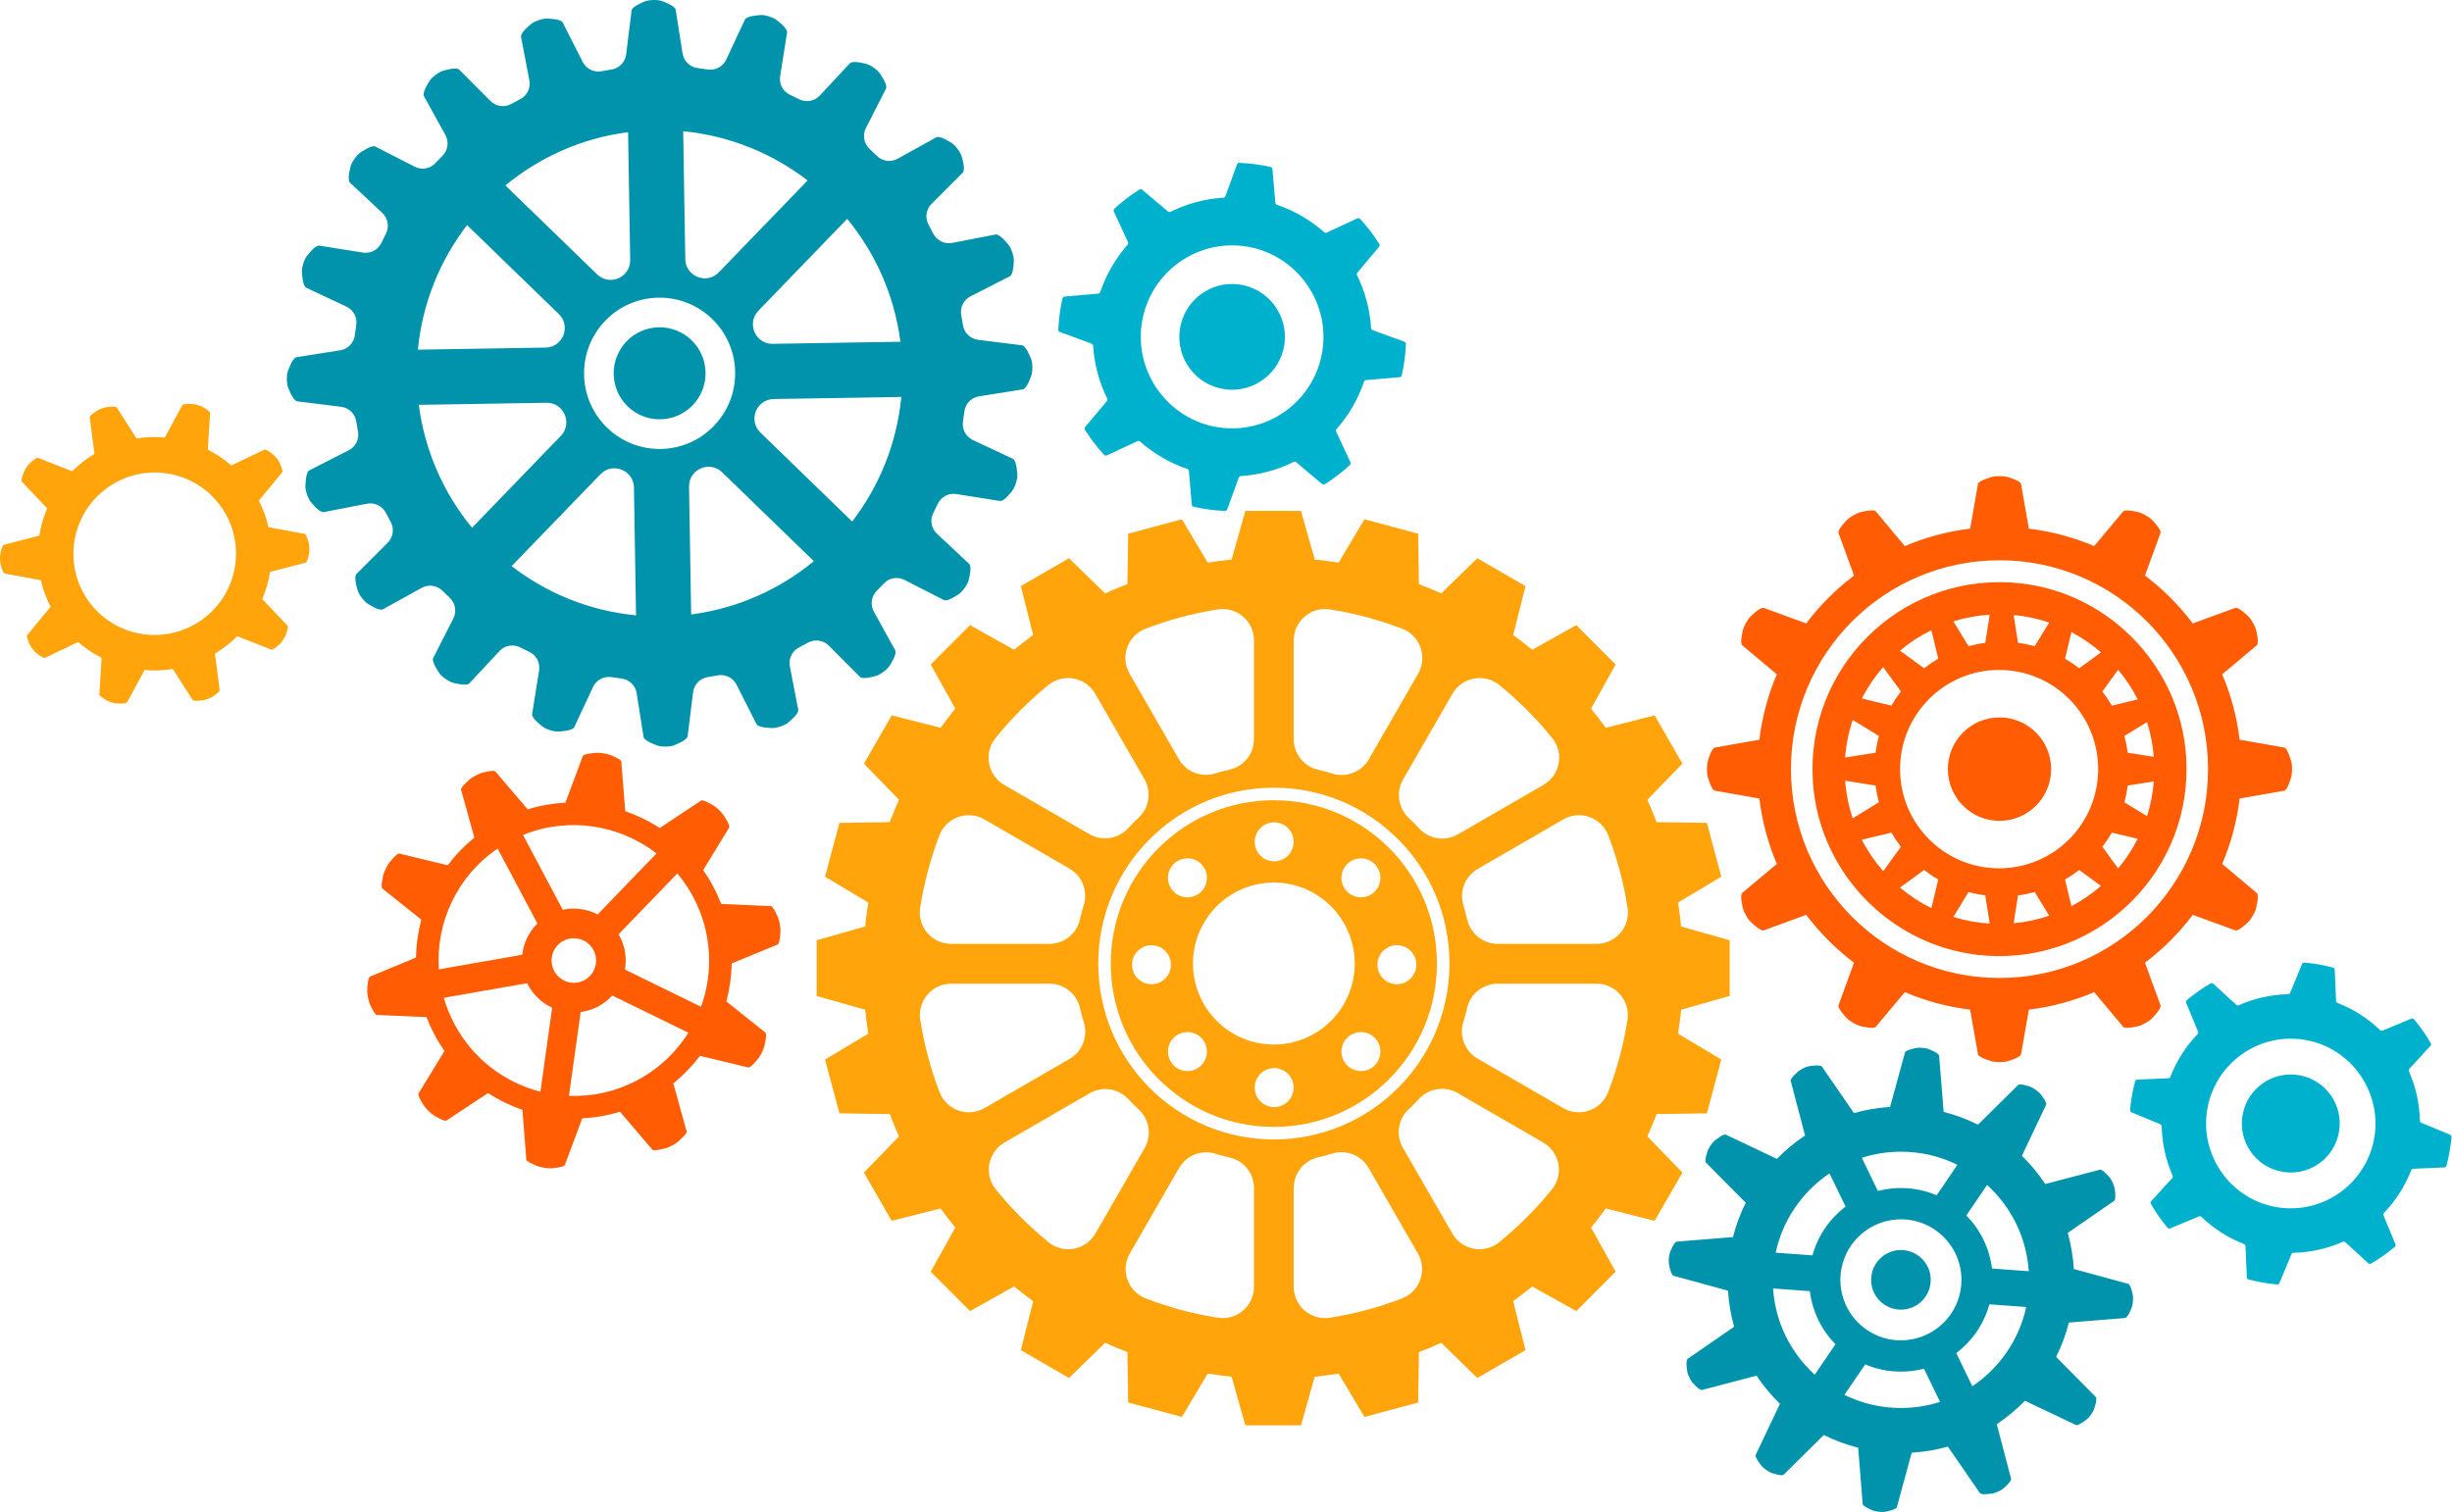
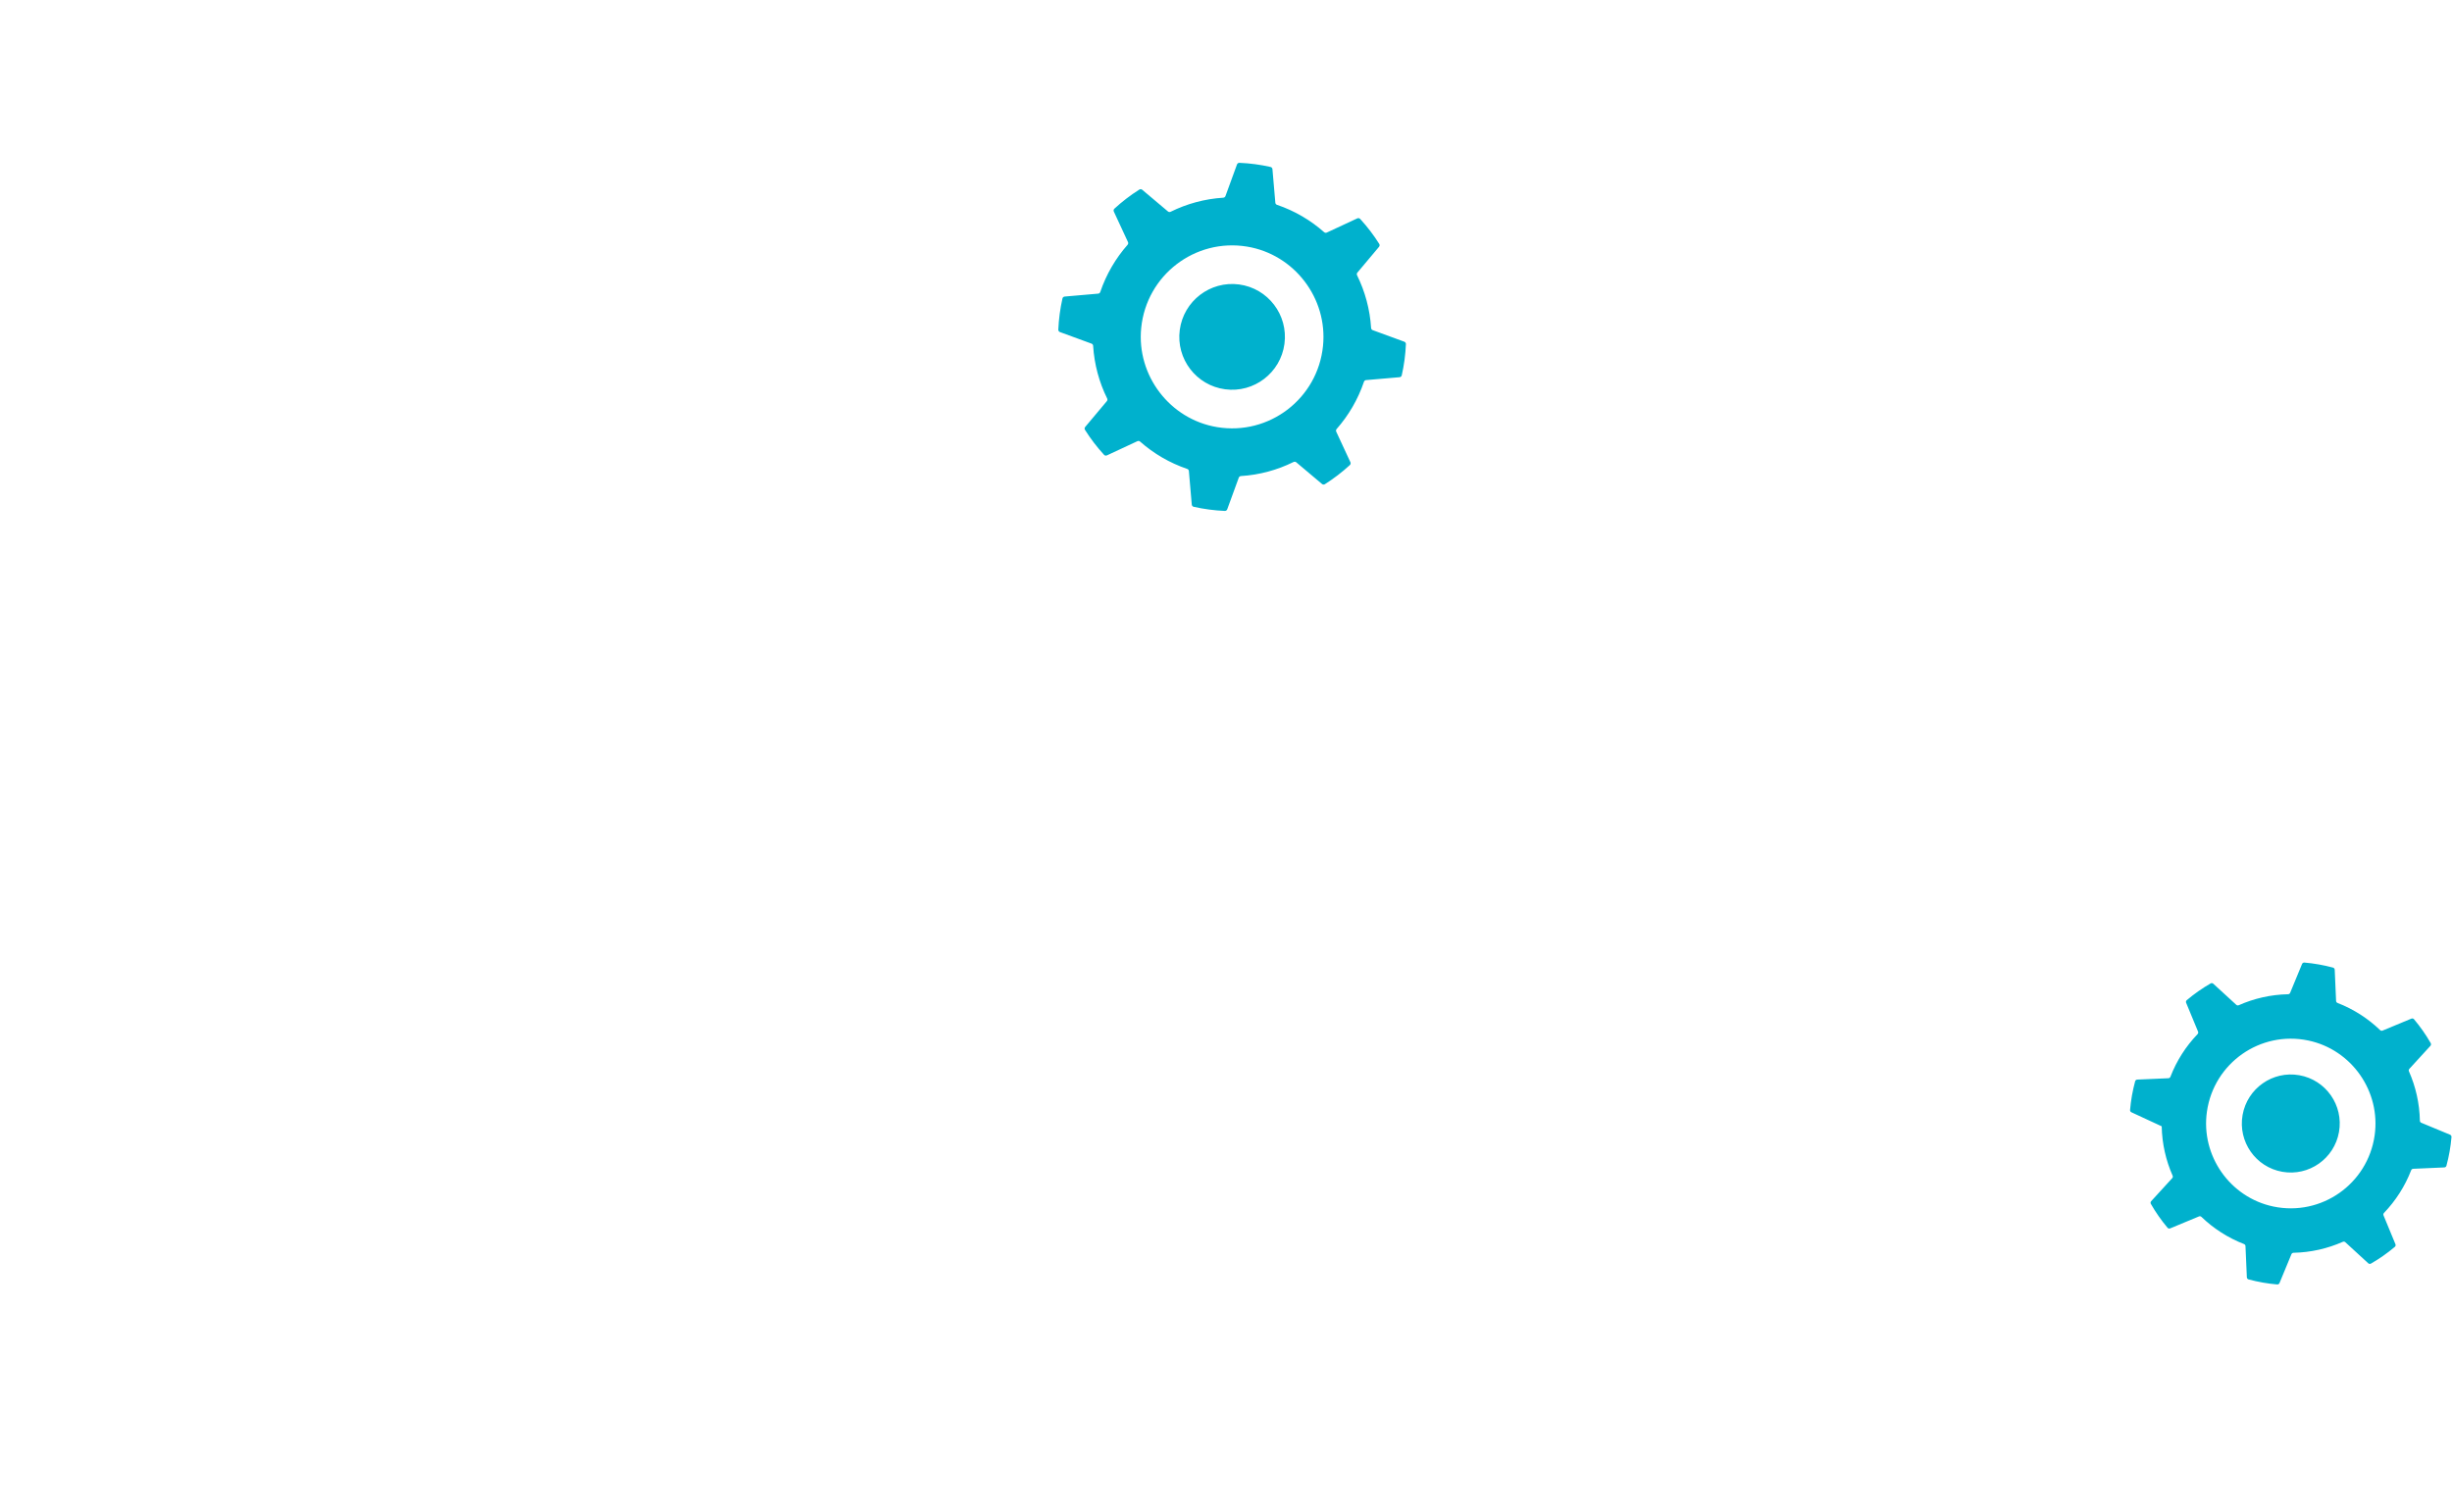
<svg xmlns="http://www.w3.org/2000/svg" height="308.4" preserveAspectRatio="xMidYMid meet" version="1.0" viewBox="-0.0 0.0 500.1 308.4" width="500.1" zoomAndPan="magnify">
  <defs>
    <clipPath id="a">
-       <path d="M 58 0 L 436 0 L 436 308.449 L 58 308.449 Z M 58 0" />
-     </clipPath>
+       </clipPath>
  </defs>
  <g>
    <g id="change1_1">
-       <path d="M 230.883 196.809 C 230.883 194.617 232.664 192.832 234.855 192.832 C 237.043 192.832 238.824 194.617 238.824 196.809 C 238.824 199.004 237.043 200.789 234.855 200.789 C 232.664 200.789 230.883 199.004 230.883 196.809 Z M 239.375 211.723 C 240.922 210.168 243.441 210.168 244.992 211.723 C 245.742 212.473 246.156 213.473 246.156 214.535 C 246.156 215.598 245.742 216.598 244.992 217.348 C 244.219 218.125 243.199 218.512 242.184 218.512 C 241.164 218.512 240.148 218.125 239.375 217.348 C 237.828 215.797 237.828 213.273 239.375 211.723 Z M 243.316 196.574 C 243.316 187.449 250.703 180.051 259.812 180.051 C 268.922 180.051 276.305 187.449 276.305 196.574 C 276.305 205.699 268.922 213.098 259.812 213.098 C 250.703 213.098 243.316 205.699 243.316 196.574 Z M 255.906 221.879 C 255.906 219.684 257.688 217.898 259.879 217.898 C 262.066 217.898 263.848 219.684 263.848 221.879 C 263.848 224.07 262.066 225.855 259.879 225.855 C 257.688 225.855 255.906 224.07 255.906 221.879 Z M 274.762 211.723 C 276.312 210.168 278.832 210.168 280.379 211.723 C 281.129 212.473 281.543 213.473 281.543 214.535 C 281.543 215.598 281.129 216.598 280.379 217.348 C 279.605 218.125 278.59 218.512 277.57 218.512 C 276.555 218.512 275.535 218.125 274.762 217.348 C 273.215 215.797 273.215 213.273 274.762 211.723 Z M 280.93 196.809 C 280.93 194.617 282.711 192.832 284.902 192.832 C 287.09 192.832 288.871 194.617 288.871 196.809 C 288.871 199.004 287.09 200.789 284.902 200.789 C 282.711 200.789 280.93 199.004 280.93 196.809 Z M 281.543 179.086 C 281.543 180.148 281.129 181.148 280.379 181.898 C 279.605 182.676 278.59 183.062 277.57 183.062 C 276.555 183.062 275.535 182.676 274.762 181.898 C 273.215 180.348 273.215 177.824 274.762 176.273 C 276.312 174.719 278.832 174.719 280.379 176.273 C 281.129 177.023 281.543 178.023 281.543 179.086 Z M 263.848 171.742 C 263.848 173.938 262.066 175.723 259.879 175.723 C 257.688 175.723 255.906 173.938 255.906 171.742 C 255.906 169.551 257.688 167.766 259.879 167.766 C 262.066 167.766 263.848 169.551 263.848 171.742 Z M 246.156 179.086 C 246.156 180.148 245.742 181.148 244.992 181.898 C 244.219 182.676 243.199 183.062 242.184 183.062 C 241.164 183.062 240.148 182.676 239.375 181.898 C 237.828 180.348 237.828 177.824 239.375 176.273 C 240.926 174.723 243.441 174.723 244.992 176.273 C 245.742 177.023 246.156 178.023 246.156 179.086 Z M 226.547 196.574 C 226.547 214.977 241.441 229.898 259.812 229.898 C 278.184 229.898 293.074 214.977 293.074 196.574 C 293.074 178.172 278.184 163.254 259.812 163.254 C 241.441 163.254 226.547 178.172 226.547 196.574 Z M 187.676 185.172 C 188.473 180.07 189.797 175.145 191.586 170.449 C 192.996 166.758 197.355 165.188 200.773 167.164 L 218.125 177.199 C 220.703 178.691 221.922 181.766 221.043 184.617 C 220.742 185.598 220.477 186.594 220.25 187.602 C 219.594 190.512 216.996 192.562 214.02 192.562 L 193.996 192.562 C 190.074 192.562 187.066 189.055 187.676 185.172 Z M 194.012 200.68 L 214.039 200.68 C 217.012 200.68 219.605 202.727 220.27 205.625 C 220.496 206.633 220.762 207.621 221.062 208.598 C 221.945 211.453 220.73 214.535 218.148 216.031 L 200.801 226.062 C 197.387 228.039 193.031 226.473 191.617 222.781 C 189.82 218.094 188.492 213.176 187.691 208.078 C 187.078 204.195 190.086 200.68 194.012 200.68 Z M 204.879 233.078 L 222.238 223.039 C 224.812 221.551 228.078 222.023 230.102 224.203 C 230.797 224.949 231.516 225.668 232.266 226.359 C 234.449 228.387 234.934 231.668 233.441 234.254 L 223.422 251.645 C 221.461 255.047 216.922 255.91 213.871 253.434 C 209.918 250.223 206.305 246.609 203.094 242.648 C 200.621 239.598 201.48 235.043 204.879 233.078 Z M 230.434 255.711 L 240.473 238.293 C 241.961 235.711 245.027 234.492 247.871 235.363 C 248.836 235.66 249.812 235.918 250.801 236.145 C 253.707 236.801 255.762 239.402 255.762 242.387 L 255.762 262.496 C 255.762 266.43 252.254 269.441 248.379 268.832 C 243.297 268.031 238.391 266.707 233.715 264.91 C 230.027 263.496 228.461 259.137 230.434 255.711 Z M 259.812 232.457 C 240.031 232.457 223.996 216.391 223.996 196.574 C 223.996 176.758 240.031 160.695 259.812 160.695 C 279.594 160.695 295.629 176.758 295.629 196.574 C 295.629 216.391 279.594 232.457 259.812 232.457 Z M 263.863 242.359 C 263.863 239.383 265.906 236.781 268.801 236.121 C 269.785 235.895 270.758 235.633 271.715 235.34 C 274.562 234.457 277.641 235.672 279.133 238.262 L 289.188 255.711 C 291.16 259.137 289.594 263.496 285.91 264.91 C 281.234 266.707 276.328 268.031 271.246 268.832 C 267.367 269.441 263.863 266.43 263.863 262.496 Z M 286.137 234.176 C 284.648 231.598 285.125 228.32 287.305 226.293 C 288.039 225.609 288.746 224.898 289.43 224.164 C 291.453 221.98 294.723 221.5 297.301 222.992 L 314.742 233.078 C 318.145 235.043 319.004 239.598 316.527 242.648 C 313.32 246.609 309.707 250.223 305.75 253.434 C 302.703 255.91 298.164 255.047 296.203 251.645 Z M 318.82 226.062 L 301.367 215.969 C 298.785 214.477 297.57 211.395 298.449 208.539 C 298.742 207.586 299.004 206.613 299.227 205.633 C 299.891 202.727 302.484 200.68 305.457 200.68 L 325.609 200.68 C 329.539 200.68 332.547 204.195 331.934 208.078 C 331.129 213.176 329.801 218.094 328.004 222.781 C 326.59 226.473 322.238 228.039 318.82 226.062 Z M 325.625 192.562 L 305.477 192.562 C 302.5 192.562 299.902 190.508 299.246 187.598 C 299.023 186.609 298.762 185.637 298.469 184.676 C 297.598 181.824 298.816 178.75 301.391 177.262 L 318.852 167.164 C 322.27 165.188 326.625 166.758 328.035 170.449 C 329.828 175.145 331.152 180.07 331.949 185.172 C 332.555 189.055 329.551 192.562 325.625 192.562 Z M 314.797 160.133 L 297.359 170.219 C 294.777 171.711 291.504 171.23 289.48 169.039 C 288.789 168.293 288.074 167.574 287.332 166.883 C 285.16 164.855 284.684 161.582 286.172 159.004 L 296.238 141.535 C 298.199 138.133 302.742 137.27 305.789 139.746 C 309.754 142.969 313.371 146.598 316.586 150.57 C 319.055 153.621 318.191 158.172 314.797 160.133 Z M 289.234 137.453 L 279.176 154.902 C 277.684 157.492 274.605 158.711 271.754 157.824 C 270.785 157.523 269.801 157.258 268.801 157.027 C 265.902 156.367 263.863 153.766 263.863 150.789 L 263.863 130.652 C 263.863 126.723 267.367 123.711 271.246 124.32 C 276.367 125.129 281.312 126.469 286.023 128.281 C 289.68 129.691 291.191 134.059 289.234 137.453 Z M 255.762 150.762 C 255.762 153.742 253.711 156.352 250.805 157.004 C 249.801 157.23 248.809 157.496 247.832 157.797 C 244.988 158.672 241.914 157.453 240.43 154.871 L 230.391 137.453 C 228.434 134.059 229.945 129.691 233.602 128.281 C 238.309 126.469 243.254 125.129 248.375 124.32 C 252.254 123.711 255.762 126.723 255.762 130.652 Z M 233.406 158.93 C 234.895 161.512 234.418 164.789 232.234 166.816 C 231.48 167.516 230.754 168.242 230.055 169 C 228.031 171.184 224.762 171.66 222.184 170.172 L 204.828 160.133 C 201.43 158.172 200.57 153.621 203.039 150.57 C 206.25 146.598 209.871 142.969 213.832 139.746 C 216.879 137.27 221.422 138.133 223.383 141.535 Z M 176.457 205.996 C 176.621 207.637 176.836 209.266 177.094 210.879 L 168.27 216.156 L 171.203 227.129 L 181.469 227.281 C 182.055 228.824 182.684 230.344 183.355 231.84 L 176.203 239.219 L 181.871 249.059 L 191.848 246.535 C 192.805 247.867 193.805 249.168 194.84 250.438 L 189.824 259.438 L 197.844 267.473 L 206.828 262.449 C 208.098 263.484 209.395 264.484 210.723 265.445 L 208.207 275.438 L 218.027 281.117 L 225.395 273.949 C 226.891 274.625 228.406 275.254 229.945 275.84 L 230.098 286.125 L 241.051 289.066 L 246.32 280.223 C 247.93 280.48 249.555 280.695 251.191 280.863 L 254 290.773 L 265.34 290.773 L 268.148 280.863 C 269.785 280.695 271.41 280.48 273.023 280.223 L 278.289 289.066 L 289.246 286.125 L 289.395 275.84 C 290.934 275.254 292.453 274.625 293.945 273.949 L 301.312 281.117 L 311.137 275.438 L 308.617 265.445 C 309.945 264.484 311.242 263.484 312.512 262.449 L 321.496 267.473 L 329.516 259.438 L 324.504 250.438 C 325.535 249.168 326.535 247.867 327.496 246.535 L 337.469 249.059 L 343.141 239.219 L 335.984 231.84 C 336.656 230.344 337.285 228.824 337.871 227.281 L 348.137 227.129 L 351.07 216.156 L 342.246 210.879 C 342.504 209.266 342.719 207.637 342.883 205.996 L 352.777 203.184 L 352.777 191.824 L 342.883 189.012 C 342.719 187.371 342.504 185.742 342.246 184.129 L 351.07 178.852 L 348.137 167.879 L 337.871 167.727 C 337.285 166.184 336.656 164.664 335.984 163.168 L 343.141 155.789 L 337.469 145.949 L 327.496 148.473 C 326.535 147.141 325.535 145.84 324.504 144.57 L 329.516 135.57 L 321.496 127.535 L 312.512 132.559 C 311.242 131.523 309.945 130.523 308.617 129.562 L 311.137 119.57 L 301.312 113.891 L 293.945 121.059 C 292.453 120.383 290.934 119.754 289.395 119.168 L 289.246 108.883 L 278.289 105.941 L 273.023 114.785 C 271.41 114.523 269.785 114.312 268.148 114.145 L 265.34 104.234 L 254 104.234 L 251.191 114.145 C 249.555 114.312 247.93 114.523 246.32 114.785 L 241.051 105.941 L 230.098 108.883 L 229.945 119.168 C 228.406 119.754 226.891 120.383 225.395 121.059 L 218.027 113.891 L 208.207 119.57 L 210.723 129.562 C 209.395 130.523 208.098 131.523 206.828 132.559 L 197.844 127.535 L 189.824 135.57 L 194.84 144.57 C 193.805 145.84 192.805 147.141 191.848 148.473 L 181.871 145.949 L 176.203 155.789 L 183.355 163.168 C 182.684 164.664 182.055 166.184 181.469 167.727 L 171.203 167.879 L 168.27 178.852 L 177.094 184.129 C 176.836 185.742 176.621 187.371 176.457 189.012 L 166.562 191.824 L 166.562 203.184 Z M 18.484 123.191 C 12.852 115.988 14.133 105.57 21.348 99.926 C 28.566 94.277 38.984 95.539 44.621 102.746 C 50.258 109.949 48.977 120.367 41.758 126.012 C 34.543 131.656 24.121 130.395 18.484 123.191 Z M 44.812 140.801 L 43.832 133.355 C 44.648 132.863 45.445 132.316 46.219 131.715 C 46.988 131.109 47.711 130.469 48.387 129.793 L 55.379 132.535 C 55.715 132.668 57.004 131.457 57.152 131.309 C 57.48 130.973 57.996 130.195 58.188 129.77 C 58.273 129.582 58.91 127.934 58.66 127.668 L 53.488 122.23 C 54.246 120.441 54.777 118.574 55.082 116.672 L 62.355 114.781 C 62.711 114.691 63.043 112.957 63.074 112.75 C 63.133 112.285 63.109 111.355 63.008 110.895 C 62.965 110.691 62.512 108.988 62.152 108.922 L 54.77 107.566 C 54.34 105.703 53.684 103.883 52.793 102.137 L 57.57 96.336 C 57.801 96.055 57.051 94.457 56.957 94.273 C 56.738 93.855 56.16 93.129 55.812 92.812 C 55.66 92.672 54.289 91.562 53.961 91.719 L 47.18 94.961 C 45.699 93.676 44.09 92.598 42.387 91.734 L 42.848 84.242 C 42.867 83.879 41.324 83.027 41.137 82.938 C 40.715 82.734 39.82 82.473 39.352 82.43 C 39.145 82.41 37.383 82.312 37.207 82.633 L 33.621 89.242 C 31.703 89.078 29.762 89.145 27.844 89.449 L 23.809 83.121 C 23.613 82.816 21.859 83.039 21.656 83.074 C 21.191 83.152 20.32 83.48 19.91 83.711 C 19.73 83.812 18.246 84.773 18.297 85.137 L 19.277 92.578 C 18.457 93.074 17.66 93.621 16.891 94.223 C 16.117 94.828 15.395 95.469 14.719 96.145 L 7.73 93.402 C 7.391 93.27 6.102 94.477 5.957 94.629 C 5.633 94.969 5.105 95.738 4.918 96.168 C 4.836 96.359 4.199 98.004 4.449 98.27 L 9.617 103.707 C 8.859 105.496 8.328 107.363 8.027 109.266 L 0.75 111.156 C 0.398 111.246 0.066 112.98 0.035 113.188 C -0.035 113.652 0.004 114.582 0.102 115.043 C 0.141 115.246 0.594 116.949 0.953 117.016 L 8.336 118.371 C 8.766 120.23 9.426 122.055 10.316 123.801 L 5.535 129.602 C 5.305 129.883 6.055 131.48 6.152 131.664 C 6.375 132.074 6.941 132.812 7.293 133.125 C 7.449 133.262 8.82 134.375 9.148 134.219 L 15.926 130.977 C 17.406 132.262 19.02 133.34 20.723 134.203 L 20.262 141.695 C 20.238 142.059 21.785 142.906 21.973 143 C 22.391 143.207 23.289 143.457 23.754 143.508 C 23.961 143.531 25.727 143.621 25.898 143.305 L 29.488 136.695 C 31.406 136.859 33.348 136.793 35.266 136.488 L 39.297 142.816 C 39.492 143.121 41.246 142.902 41.453 142.863 C 41.91 142.777 42.789 142.465 43.195 142.227 C 43.375 142.121 44.859 141.16 44.812 140.801" fill="#ffa40a" />
-     </g>
+       </g>
    <g id="change2_1">
-       <path d="M 463.66 246.141 C 473.441 248.188 482.898 241.555 484.32 231.645 C 485.609 222.672 479.637 214.125 470.777 212.27 C 460.996 210.223 451.539 216.859 450.117 226.77 C 448.828 235.742 454.805 244.285 463.66 246.141 Z M 448.309 210.465 L 445.875 204.578 C 445.797 204.391 445.848 204.172 446.004 204.039 C 447.52 202.762 449.148 201.617 450.867 200.629 C 451.043 200.527 451.266 200.555 451.414 200.691 L 456.105 204.992 C 456.238 205.117 456.438 205.148 456.605 205.074 C 459.723 203.691 463.133 202.906 466.664 202.832 C 466.852 202.828 467.016 202.719 467.086 202.547 L 469.52 196.66 C 469.598 196.473 469.789 196.355 469.992 196.371 C 470.969 196.453 471.953 196.582 472.938 196.758 C 473.922 196.93 474.891 197.145 475.84 197.402 C 476.035 197.453 476.172 197.633 476.18 197.836 L 476.457 204.199 C 476.465 204.383 476.582 204.543 476.754 204.609 C 480.051 205.887 482.984 207.789 485.445 210.156 C 485.578 210.285 485.773 210.32 485.941 210.25 L 491.82 207.809 C 492.008 207.73 492.227 207.785 492.355 207.941 C 493.633 209.457 494.773 211.086 495.762 212.809 C 495.859 212.984 495.836 213.211 495.699 213.359 L 491.398 218.059 C 491.273 218.195 491.242 218.391 491.32 218.559 C 492.695 221.684 493.48 225.098 493.551 228.637 C 493.555 228.82 493.664 228.984 493.836 229.055 L 499.711 231.492 C 499.898 231.57 500.016 231.762 499.996 231.965 C 499.914 232.941 499.785 233.926 499.613 234.914 C 499.438 235.902 499.223 236.871 498.965 237.82 C 498.914 238.016 498.738 238.156 498.535 238.164 L 492.18 238.445 C 491.996 238.453 491.836 238.57 491.77 238.742 C 490.492 242.043 488.59 244.984 486.227 247.449 C 486.102 247.582 486.062 247.777 486.133 247.949 L 488.566 253.832 C 488.645 254.02 488.594 254.238 488.438 254.371 C 486.922 255.652 485.293 256.793 483.574 257.781 C 483.395 257.887 483.176 257.859 483.023 257.723 L 478.336 253.418 C 478.199 253.293 478.004 253.266 477.836 253.34 C 474.715 254.719 471.305 255.508 467.773 255.578 C 467.59 255.582 467.426 255.695 467.352 255.863 L 464.918 261.75 C 464.84 261.938 464.648 262.059 464.445 262.039 C 463.469 261.957 462.488 261.828 461.504 261.656 C 460.516 261.48 459.551 261.266 458.602 261.012 C 458.406 260.957 458.266 260.781 458.258 260.578 L 457.98 254.215 C 457.973 254.027 457.855 253.867 457.684 253.801 C 454.391 252.523 451.453 250.621 448.996 248.258 C 448.863 248.129 448.668 248.09 448.496 248.16 L 442.621 250.602 C 442.434 250.68 442.215 250.629 442.082 250.473 C 440.805 248.957 439.664 247.324 438.68 245.602 C 438.578 245.426 438.605 245.203 438.742 245.055 L 443.039 240.355 C 443.164 240.219 443.195 240.023 443.121 239.852 C 441.742 236.73 440.961 233.312 440.891 229.777 C 440.887 229.594 440.773 229.426 440.605 229.355 L 434.73 226.922 C 434.539 226.844 434.426 226.652 434.441 226.449 C 434.523 225.469 434.652 224.484 434.824 223.496 C 435 222.512 435.219 221.543 435.473 220.594 C 435.527 220.395 435.703 220.258 435.906 220.246 L 442.258 219.969 C 442.441 219.961 442.605 219.844 442.672 219.668 C 443.945 216.367 445.848 213.43 448.211 210.965 C 448.34 210.832 448.379 210.637 448.309 210.465 Z M 457.387 227.473 C 456.43 232.914 460.055 238.098 465.484 239.055 C 470.914 240.012 476.094 236.379 477.051 230.938 C 478.012 225.5 474.387 220.312 468.953 219.355 C 463.523 218.398 458.348 222.035 457.387 227.473 Z M 248.234 87.137 C 258.867 88.898 268.758 81.316 269.836 70.574 C 270.816 60.848 263.988 51.91 254.359 50.312 C 243.727 48.555 233.84 56.137 232.758 66.879 C 231.777 76.605 238.605 85.543 248.234 87.137 Z M 230.062 49.391 L 227.172 43.16 C 227.078 42.961 227.125 42.723 227.285 42.574 C 228.863 41.125 230.562 39.82 232.371 38.676 C 232.559 38.559 232.801 38.574 232.969 38.719 L 238.215 43.141 C 238.367 43.27 238.578 43.293 238.758 43.203 C 242.059 41.574 245.695 40.57 249.496 40.332 C 249.695 40.32 249.871 40.191 249.938 40.004 L 252.293 33.551 C 252.367 33.344 252.57 33.207 252.789 33.219 C 253.848 33.262 254.91 33.355 255.98 33.496 C 257.051 33.641 258.102 33.828 259.133 34.062 C 259.348 34.109 259.508 34.293 259.523 34.512 L 260.113 41.355 C 260.129 41.555 260.262 41.723 260.449 41.785 C 264.059 43.012 267.309 44.93 270.066 47.367 C 270.219 47.496 270.43 47.531 270.609 47.445 L 276.828 44.551 C 277.027 44.457 277.266 44.504 277.414 44.664 C 278.859 46.242 280.164 47.945 281.305 49.758 C 281.422 49.941 281.402 50.184 281.262 50.352 L 276.848 55.609 C 276.719 55.762 276.691 55.977 276.781 56.156 C 278.406 59.461 279.406 63.102 279.645 66.91 C 279.656 67.109 279.781 67.285 279.969 67.352 L 286.414 69.711 C 286.617 69.785 286.754 69.984 286.746 70.203 C 286.699 71.262 286.605 72.328 286.465 73.402 C 286.32 74.473 286.133 75.527 285.898 76.562 C 285.852 76.773 285.668 76.934 285.449 76.953 L 278.613 77.543 C 278.418 77.562 278.25 77.695 278.188 77.883 C 276.961 81.496 275.047 84.754 272.613 87.52 C 272.48 87.668 272.449 87.879 272.531 88.062 L 275.422 94.289 C 275.516 94.492 275.469 94.73 275.309 94.879 C 273.73 96.328 272.027 97.633 270.223 98.777 C 270.035 98.895 269.793 98.875 269.629 98.734 L 264.379 94.312 C 264.227 94.184 264.016 94.16 263.836 94.246 C 260.535 95.879 256.898 96.883 253.094 97.121 C 252.895 97.133 252.723 97.262 252.656 97.445 L 250.301 103.902 C 250.227 104.109 250.023 104.242 249.805 104.234 C 248.746 104.188 247.684 104.098 246.613 103.953 C 245.543 103.812 244.492 103.625 243.461 103.391 C 243.246 103.344 243.09 103.16 243.07 102.941 L 242.48 96.094 C 242.465 95.895 242.332 95.727 242.141 95.664 C 238.535 94.441 235.285 92.52 232.527 90.086 C 232.379 89.953 232.164 89.922 231.984 90.004 L 225.762 92.902 C 225.562 92.996 225.328 92.949 225.18 92.789 C 223.73 91.211 222.43 89.508 221.289 87.695 C 221.172 87.512 221.188 87.27 221.332 87.102 L 225.746 81.84 C 225.875 81.688 225.898 81.477 225.812 81.297 C 224.184 77.992 223.188 74.352 222.949 70.539 C 222.938 70.34 222.809 70.168 222.621 70.102 L 216.18 67.742 C 215.977 67.668 215.84 67.469 215.848 67.246 C 215.895 66.188 215.988 65.121 216.129 64.051 C 216.273 62.98 216.461 61.926 216.695 60.891 C 216.742 60.676 216.926 60.52 217.145 60.5 L 223.977 59.906 C 224.176 59.891 224.344 59.758 224.406 59.566 C 225.633 55.953 227.547 52.695 229.98 49.934 C 230.113 49.785 230.145 49.57 230.062 49.391 Z M 252.719 58.031 C 258.613 58.816 262.758 64.238 261.973 70.145 C 261.188 76.051 255.77 80.203 249.875 79.418 C 243.98 78.637 239.836 73.211 240.621 67.309 C 241.406 61.402 246.824 57.25 252.719 58.031" fill="#00b1cd" />
+       <path d="M 463.66 246.141 C 473.441 248.188 482.898 241.555 484.32 231.645 C 485.609 222.672 479.637 214.125 470.777 212.27 C 460.996 210.223 451.539 216.859 450.117 226.77 C 448.828 235.742 454.805 244.285 463.66 246.141 Z M 448.309 210.465 L 445.875 204.578 C 445.797 204.391 445.848 204.172 446.004 204.039 C 447.52 202.762 449.148 201.617 450.867 200.629 C 451.043 200.527 451.266 200.555 451.414 200.691 L 456.105 204.992 C 456.238 205.117 456.438 205.148 456.605 205.074 C 459.723 203.691 463.133 202.906 466.664 202.832 C 466.852 202.828 467.016 202.719 467.086 202.547 L 469.52 196.66 C 469.598 196.473 469.789 196.355 469.992 196.371 C 470.969 196.453 471.953 196.582 472.938 196.758 C 473.922 196.93 474.891 197.145 475.84 197.402 C 476.035 197.453 476.172 197.633 476.18 197.836 L 476.457 204.199 C 476.465 204.383 476.582 204.543 476.754 204.609 C 480.051 205.887 482.984 207.789 485.445 210.156 C 485.578 210.285 485.773 210.32 485.941 210.25 L 491.82 207.809 C 492.008 207.73 492.227 207.785 492.355 207.941 C 493.633 209.457 494.773 211.086 495.762 212.809 C 495.859 212.984 495.836 213.211 495.699 213.359 L 491.398 218.059 C 491.273 218.195 491.242 218.391 491.32 218.559 C 492.695 221.684 493.48 225.098 493.551 228.637 C 493.555 228.82 493.664 228.984 493.836 229.055 L 499.711 231.492 C 499.898 231.57 500.016 231.762 499.996 231.965 C 499.914 232.941 499.785 233.926 499.613 234.914 C 499.438 235.902 499.223 236.871 498.965 237.82 C 498.914 238.016 498.738 238.156 498.535 238.164 L 492.18 238.445 C 491.996 238.453 491.836 238.57 491.77 238.742 C 490.492 242.043 488.59 244.984 486.227 247.449 C 486.102 247.582 486.062 247.777 486.133 247.949 L 488.566 253.832 C 488.645 254.02 488.594 254.238 488.438 254.371 C 486.922 255.652 485.293 256.793 483.574 257.781 C 483.395 257.887 483.176 257.859 483.023 257.723 L 478.336 253.418 C 478.199 253.293 478.004 253.266 477.836 253.34 C 474.715 254.719 471.305 255.508 467.773 255.578 C 467.59 255.582 467.426 255.695 467.352 255.863 L 464.918 261.75 C 464.84 261.938 464.648 262.059 464.445 262.039 C 463.469 261.957 462.488 261.828 461.504 261.656 C 460.516 261.48 459.551 261.266 458.602 261.012 C 458.406 260.957 458.266 260.781 458.258 260.578 L 457.98 254.215 C 457.973 254.027 457.855 253.867 457.684 253.801 C 454.391 252.523 451.453 250.621 448.996 248.258 C 448.863 248.129 448.668 248.09 448.496 248.16 L 442.621 250.602 C 442.434 250.68 442.215 250.629 442.082 250.473 C 440.805 248.957 439.664 247.324 438.68 245.602 C 438.578 245.426 438.605 245.203 438.742 245.055 L 443.039 240.355 C 443.164 240.219 443.195 240.023 443.121 239.852 C 441.742 236.73 440.961 233.312 440.891 229.777 L 434.73 226.922 C 434.539 226.844 434.426 226.652 434.441 226.449 C 434.523 225.469 434.652 224.484 434.824 223.496 C 435 222.512 435.219 221.543 435.473 220.594 C 435.527 220.395 435.703 220.258 435.906 220.246 L 442.258 219.969 C 442.441 219.961 442.605 219.844 442.672 219.668 C 443.945 216.367 445.848 213.43 448.211 210.965 C 448.34 210.832 448.379 210.637 448.309 210.465 Z M 457.387 227.473 C 456.43 232.914 460.055 238.098 465.484 239.055 C 470.914 240.012 476.094 236.379 477.051 230.938 C 478.012 225.5 474.387 220.312 468.953 219.355 C 463.523 218.398 458.348 222.035 457.387 227.473 Z M 248.234 87.137 C 258.867 88.898 268.758 81.316 269.836 70.574 C 270.816 60.848 263.988 51.91 254.359 50.312 C 243.727 48.555 233.84 56.137 232.758 66.879 C 231.777 76.605 238.605 85.543 248.234 87.137 Z M 230.062 49.391 L 227.172 43.16 C 227.078 42.961 227.125 42.723 227.285 42.574 C 228.863 41.125 230.562 39.82 232.371 38.676 C 232.559 38.559 232.801 38.574 232.969 38.719 L 238.215 43.141 C 238.367 43.27 238.578 43.293 238.758 43.203 C 242.059 41.574 245.695 40.57 249.496 40.332 C 249.695 40.32 249.871 40.191 249.938 40.004 L 252.293 33.551 C 252.367 33.344 252.57 33.207 252.789 33.219 C 253.848 33.262 254.91 33.355 255.98 33.496 C 257.051 33.641 258.102 33.828 259.133 34.062 C 259.348 34.109 259.508 34.293 259.523 34.512 L 260.113 41.355 C 260.129 41.555 260.262 41.723 260.449 41.785 C 264.059 43.012 267.309 44.93 270.066 47.367 C 270.219 47.496 270.43 47.531 270.609 47.445 L 276.828 44.551 C 277.027 44.457 277.266 44.504 277.414 44.664 C 278.859 46.242 280.164 47.945 281.305 49.758 C 281.422 49.941 281.402 50.184 281.262 50.352 L 276.848 55.609 C 276.719 55.762 276.691 55.977 276.781 56.156 C 278.406 59.461 279.406 63.102 279.645 66.91 C 279.656 67.109 279.781 67.285 279.969 67.352 L 286.414 69.711 C 286.617 69.785 286.754 69.984 286.746 70.203 C 286.699 71.262 286.605 72.328 286.465 73.402 C 286.32 74.473 286.133 75.527 285.898 76.562 C 285.852 76.773 285.668 76.934 285.449 76.953 L 278.613 77.543 C 278.418 77.562 278.25 77.695 278.188 77.883 C 276.961 81.496 275.047 84.754 272.613 87.52 C 272.48 87.668 272.449 87.879 272.531 88.062 L 275.422 94.289 C 275.516 94.492 275.469 94.73 275.309 94.879 C 273.73 96.328 272.027 97.633 270.223 98.777 C 270.035 98.895 269.793 98.875 269.629 98.734 L 264.379 94.312 C 264.227 94.184 264.016 94.16 263.836 94.246 C 260.535 95.879 256.898 96.883 253.094 97.121 C 252.895 97.133 252.723 97.262 252.656 97.445 L 250.301 103.902 C 250.227 104.109 250.023 104.242 249.805 104.234 C 248.746 104.188 247.684 104.098 246.613 103.953 C 245.543 103.812 244.492 103.625 243.461 103.391 C 243.246 103.344 243.09 103.16 243.07 102.941 L 242.48 96.094 C 242.465 95.895 242.332 95.727 242.141 95.664 C 238.535 94.441 235.285 92.52 232.527 90.086 C 232.379 89.953 232.164 89.922 231.984 90.004 L 225.762 92.902 C 225.562 92.996 225.328 92.949 225.18 92.789 C 223.73 91.211 222.43 89.508 221.289 87.695 C 221.172 87.512 221.188 87.27 221.332 87.102 L 225.746 81.84 C 225.875 81.688 225.898 81.477 225.812 81.297 C 224.184 77.992 223.188 74.352 222.949 70.539 C 222.938 70.34 222.809 70.168 222.621 70.102 L 216.18 67.742 C 215.977 67.668 215.84 67.469 215.848 67.246 C 215.895 66.188 215.988 65.121 216.129 64.051 C 216.273 62.98 216.461 61.926 216.695 60.891 C 216.742 60.676 216.926 60.52 217.145 60.5 L 223.977 59.906 C 224.176 59.891 224.344 59.758 224.406 59.566 C 225.633 55.953 227.547 52.695 229.98 49.934 C 230.113 49.785 230.145 49.57 230.062 49.391 Z M 252.719 58.031 C 258.613 58.816 262.758 64.238 261.973 70.145 C 261.188 76.051 255.77 80.203 249.875 79.418 C 243.98 78.637 239.836 73.211 240.621 67.309 C 241.406 61.402 246.824 57.25 252.719 58.031" fill="#00b1cd" />
    </g>
    <g id="change3_1">
-       <path d="M 418.344 156.91 C 418.344 162.734 413.629 167.461 407.812 167.461 C 401.996 167.461 397.277 162.734 397.277 156.91 C 397.277 151.082 401.996 146.359 407.812 146.359 C 413.629 146.359 418.344 151.082 418.344 156.91 Z M 407.812 199.516 C 384.32 199.516 365.277 180.441 365.277 156.91 C 365.277 133.379 384.32 114.301 407.812 114.301 C 431.301 114.301 450.344 133.379 450.344 156.91 C 450.344 180.441 431.301 199.516 407.812 199.516 Z M 467.363 155.516 C 467.293 155.211 466.555 152.629 465.883 152.508 L 456.789 150.91 C 456.223 146.23 455.008 141.75 453.23 137.566 L 460.297 131.633 C 460.82 131.195 460.18 128.586 460.082 128.285 C 459.863 127.613 459.176 126.395 458.691 125.875 C 458.477 125.645 456.547 123.777 455.906 124.012 L 447.23 127.184 C 444.453 123.492 441.172 120.203 437.484 117.422 L 440.648 108.73 C 440.883 108.09 439.023 106.152 438.789 105.941 C 438.266 105.465 437.062 104.754 436.387 104.547 C 436.086 104.457 433.48 103.809 433.043 104.332 L 427.121 111.414 C 422.945 109.633 418.473 108.414 413.801 107.848 L 412.203 98.738 C 412.086 98.066 409.508 97.316 409.199 97.25 C 408.512 97.102 407.113 97.09 406.422 97.25 C 406.117 97.324 403.535 98.066 403.422 98.738 L 401.824 107.848 C 397.148 108.414 392.68 109.633 388.504 111.414 L 382.578 104.332 C 382.141 103.809 379.539 104.457 379.238 104.547 C 378.559 104.754 377.355 105.465 376.832 105.941 C 376.598 106.152 374.738 108.09 374.973 108.73 L 378.137 117.422 C 374.453 120.203 371.172 123.492 368.391 127.184 L 359.719 124.012 C 359.078 123.777 357.145 125.645 356.93 125.875 C 356.445 126.395 355.758 127.613 355.543 128.285 C 355.445 128.586 354.805 131.195 355.324 131.633 L 362.395 137.566 C 360.617 141.75 359.398 146.23 358.836 150.91 L 349.742 152.508 C 349.07 152.629 348.328 155.211 348.258 155.516 C 348.098 156.211 348.109 157.609 348.258 158.301 C 348.324 158.609 349.07 161.191 349.742 161.309 L 358.836 162.906 C 359.398 167.59 360.617 172.066 362.395 176.25 L 355.324 182.184 C 354.805 182.621 355.449 185.23 355.543 185.531 C 355.746 186.215 356.457 187.418 356.93 187.941 C 357.141 188.176 359.078 190.039 359.719 189.805 L 368.391 186.637 C 371.172 190.324 374.453 193.613 378.137 196.398 L 374.973 205.086 C 374.738 205.727 376.602 207.664 376.832 207.879 C 377.348 208.363 378.566 209.051 379.238 209.27 C 379.535 209.367 382.141 210.012 382.578 209.484 L 388.504 202.406 C 392.68 204.188 397.148 205.406 401.824 205.973 L 403.422 215.082 C 403.535 215.754 406.117 216.496 406.422 216.566 C 407.113 216.727 408.512 216.715 409.199 216.566 C 409.508 216.5 412.086 215.754 412.203 215.082 L 413.801 205.973 C 418.473 205.406 422.945 204.188 427.121 202.406 L 433.043 209.484 C 433.48 210.012 436.086 209.367 436.387 209.27 C 437.059 209.051 438.273 208.363 438.789 207.879 C 439.02 207.664 440.883 205.727 440.648 205.086 L 437.484 196.398 C 441.172 193.613 444.453 190.324 447.23 186.637 L 455.906 189.805 C 456.547 190.039 458.48 188.176 458.691 187.941 C 459.164 187.418 459.875 186.215 460.082 185.531 C 460.172 185.23 460.82 182.621 460.297 182.184 L 453.23 176.25 C 455.008 172.066 456.223 167.59 456.789 162.906 L 465.883 161.309 C 466.555 161.191 467.301 158.609 467.363 158.301 C 467.512 157.609 467.527 156.211 467.363 155.516 Z M 432.004 177.176 L 428.793 172.754 C 429.5 171.836 430.148 170.871 430.73 169.859 L 435.996 171.133 C 434.895 173.301 433.555 175.328 432.004 177.176 Z M 379.723 171.316 L 385.766 169.859 C 386.348 170.871 386.996 171.836 387.703 172.754 L 384.094 177.727 C 382.387 175.785 380.918 173.637 379.723 171.316 Z M 382.531 153.562 L 376.328 154.539 C 376.527 151.879 377.055 149.312 377.875 146.871 L 383.211 150.141 C 382.91 151.254 382.684 152.395 382.531 153.562 Z M 376.328 159.277 L 382.531 160.258 C 382.684 161.422 382.91 162.562 383.211 163.676 L 377.875 166.945 C 377.055 164.508 376.527 161.938 376.328 159.277 Z M 384.094 136.094 L 387.703 141.062 C 386.996 141.98 386.348 142.949 385.766 143.957 L 379.723 142.5 C 380.918 140.184 382.387 138.031 384.094 136.094 Z M 424.066 136.328 C 423.148 135.621 422.184 134.969 421.176 134.387 L 422.484 128.957 C 424.652 130.102 426.676 131.492 428.512 133.09 Z M 410.695 125.465 C 413.211 125.695 415.637 126.223 417.945 127.008 L 415.004 131.824 C 413.895 131.527 412.754 131.297 411.59 131.148 Z M 398.398 126.762 C 400.762 126.023 403.246 125.559 405.812 125.398 L 404.906 131.148 C 403.742 131.297 402.602 131.527 401.492 131.824 Z M 395.32 134.387 C 394.312 134.969 393.348 135.621 392.43 136.328 L 387.512 132.742 C 389.461 131.102 391.609 129.691 393.918 128.559 Z M 405.812 188.418 C 403.246 188.258 400.762 187.797 398.398 187.059 L 401.492 181.992 C 402.602 182.289 403.742 182.52 404.906 182.672 Z M 417.945 186.812 C 415.637 187.598 413.211 188.121 410.695 188.352 L 411.59 182.672 C 412.754 182.52 413.895 182.289 415.004 181.992 Z M 407.73 177.145 C 396.574 177.145 387.531 168.086 387.531 156.91 C 387.531 145.73 396.574 136.672 407.73 136.672 C 418.887 136.672 427.934 145.73 427.934 156.91 C 427.934 168.086 418.887 177.145 407.73 177.145 Z M 421.176 179.43 C 422.184 178.848 423.148 178.199 424.066 177.488 L 428.512 180.73 C 426.676 182.328 424.652 183.719 422.484 184.859 Z M 393.918 185.262 C 391.609 184.125 389.461 182.715 387.512 181.074 L 392.43 177.488 C 393.348 178.199 394.312 178.848 395.32 179.43 Z M 430.73 143.957 C 430.148 142.949 429.5 141.98 428.793 141.062 L 432.004 136.641 C 433.555 138.488 434.895 140.516 435.996 142.688 Z M 439.281 154.402 L 433.965 153.562 C 433.812 152.395 433.586 151.254 433.285 150.141 L 437.898 147.316 C 438.621 149.578 439.09 151.949 439.281 154.402 Z M 437.898 166.5 L 433.285 163.676 C 433.586 162.562 433.812 161.422 433.965 160.258 L 439.281 159.414 C 439.09 161.867 438.621 164.238 437.898 166.5 Z M 410.305 118.844 C 387.312 117.371 368.273 136.406 369.746 159.402 C 370.961 178.406 386.312 193.762 405.316 194.977 C 428.312 196.445 447.348 177.41 445.879 154.418 C 444.664 135.41 429.312 120.059 410.305 118.844 Z M 121.043 193.828 C 122.223 196.043 121.383 198.793 119.172 199.973 C 116.957 201.148 114.211 200.305 113.031 198.09 C 111.855 195.871 112.691 193.121 114.906 191.941 C 117.117 190.766 119.867 191.609 121.043 193.828 Z M 142.98 205.391 L 127.461 197.801 C 127.855 195.555 127.535 193.16 126.383 190.988 C 126.312 190.859 126.238 190.734 126.164 190.605 L 138.148 178.188 C 139.371 179.648 140.465 181.254 141.395 183.004 C 145.211 190.191 145.543 198.301 142.98 205.391 Z M 130.004 220.359 C 125.551 222.727 120.742 223.746 116.039 223.566 L 118.434 206.465 C 119.652 206.305 120.863 205.93 122.012 205.316 C 123.117 204.73 124.078 203.969 124.879 203.09 L 140.406 210.684 C 137.93 214.637 134.414 218.012 130.004 220.359 Z M 92.68 208.91 C 91.758 207.172 91.043 205.383 90.52 203.566 L 107.52 200.578 C 107.578 200.695 107.633 200.809 107.695 200.926 C 108.828 203.059 110.586 204.645 112.617 205.578 L 110.219 222.719 C 102.961 220.855 96.477 216.055 92.68 208.91 Z M 101.488 173.117 L 109.609 188.398 C 107.859 190.121 106.785 192.387 106.52 194.773 L 89.5 197.766 C 88.867 188.207 93.254 178.715 101.488 173.117 Z M 133.902 174.105 L 121.898 186.551 C 119.734 185.43 117.215 185.07 114.777 185.602 L 106.672 170.34 C 115.938 166.578 126.305 168.227 133.902 174.105 Z M 157.23 184.859 L 147.086 184.41 C 146.621 183.203 146.082 182.012 145.461 180.844 C 144.84 179.676 144.152 178.559 143.414 177.5 L 148.719 168.836 C 148.973 168.414 147.668 166.414 147.504 166.184 C 147.137 165.668 146.223 164.797 145.699 164.438 C 145.465 164.281 143.422 163.047 143.012 163.316 L 134.551 168.922 C 132.348 167.492 129.984 166.344 127.523 165.492 L 126.723 155.352 C 126.684 154.859 124.453 154.004 124.188 153.922 C 123.582 153.727 122.336 153.543 121.703 153.57 C 121.422 153.582 119.043 153.781 118.871 154.242 L 115.32 163.758 C 112.746 163.891 110.16 164.336 107.625 165.113 L 101.027 157.379 C 100.711 157.004 98.406 157.629 98.141 157.711 C 97.535 157.902 96.426 158.504 95.926 158.891 C 95.703 159.062 93.898 160.625 94.031 161.098 L 96.75 170.895 C 94.688 172.562 92.871 174.457 91.32 176.52 L 81.449 174.141 C 80.973 174.023 79.473 175.883 79.309 176.113 C 78.941 176.629 78.383 177.758 78.211 178.367 C 78.137 178.641 77.594 180.965 77.977 181.273 L 85.93 187.609 C 85.258 190.129 84.891 192.727 84.84 195.355 L 75.465 199.234 C 75.012 199.422 74.895 201.812 74.891 202.094 C 74.887 202.727 75.117 203.969 75.328 204.566 C 75.422 204.832 76.355 207.031 76.844 207.055 L 86.988 207.504 C 87.453 208.711 87.992 209.902 88.617 211.07 C 89.238 212.242 89.922 213.355 90.66 214.414 L 85.359 223.078 C 85.102 223.496 86.406 225.504 86.574 225.73 C 86.949 226.238 87.848 227.121 88.379 227.473 C 88.613 227.629 90.656 228.867 91.062 228.598 L 99.527 222.992 C 101.727 224.422 104.09 225.57 106.551 226.422 L 107.352 236.562 C 107.391 237.055 109.621 237.902 109.891 237.992 C 110.492 238.195 111.742 238.363 112.371 238.344 C 112.656 238.336 115.031 238.133 115.203 237.672 L 118.754 228.156 C 121.332 228.023 123.914 227.578 126.449 226.801 L 133.047 234.535 C 133.367 234.91 135.672 234.289 135.938 234.203 C 136.539 234.004 137.656 233.418 138.152 233.023 C 138.371 232.852 140.176 231.289 140.047 230.812 L 137.328 221.02 C 139.387 219.348 141.203 217.457 142.754 215.395 L 152.625 217.773 C 153.102 217.891 154.598 216.027 154.766 215.801 C 155.145 215.289 155.688 214.152 155.863 213.547 C 155.945 213.273 156.484 210.949 156.098 210.641 L 148.145 204.305 C 148.816 201.785 149.184 199.188 149.234 196.559 L 158.609 192.68 C 159.066 192.488 159.188 190.102 159.184 189.82 C 159.18 189.188 158.969 187.945 158.746 187.348 C 158.648 187.086 157.723 184.883 157.23 184.859" fill="#ff5c03" />
-     </g>
+       </g>
    <g clip-path="url(#a)" id="change4_1">
-       <path d="M 143.902 76.004 C 143.988 81.188 139.859 85.457 134.688 85.543 C 129.512 85.629 125.25 81.496 125.164 76.312 C 125.078 71.129 129.203 66.855 134.379 66.773 C 139.555 66.688 143.816 70.82 143.902 76.004 Z M 157.613 70.148 C 154.066 70.207 152.223 65.941 154.688 63.391 L 172.789 44.648 C 178.543 51.645 182.422 60.258 183.645 69.719 Z M 173.805 106.395 L 155.098 88.258 C 152.547 85.785 154.254 81.465 157.801 81.406 L 183.828 80.977 C 182.918 90.477 179.324 99.211 173.805 106.395 Z M 140.965 125.355 L 140.535 99.277 C 140.477 95.727 144.734 93.879 147.281 96.348 L 165.988 114.484 C 159.004 120.246 150.41 124.129 140.965 125.355 Z M 134.785 91.59 C 126.277 91.73 119.266 84.934 119.129 76.41 C 118.988 67.887 125.77 60.863 134.277 60.727 C 142.789 60.586 149.801 67.383 149.938 75.906 C 150.078 84.43 143.297 91.449 134.785 91.59 Z M 129.723 125.539 C 120.242 124.625 111.523 121.027 104.352 115.496 L 122.457 96.758 C 124.922 94.203 129.238 95.91 129.297 99.465 Z M 96.277 107.668 C 90.523 100.668 86.645 92.059 85.422 82.594 L 111.453 82.168 C 114.996 82.109 116.844 86.375 114.379 88.926 Z M 95.262 45.922 L 113.969 64.059 C 116.516 66.527 114.812 70.852 111.266 70.91 L 85.234 71.336 C 86.148 61.84 89.742 53.105 95.262 45.922 Z M 128.102 26.961 L 128.531 53.035 C 128.59 56.59 124.332 58.438 121.785 55.969 L 103.074 37.832 C 110.062 32.07 118.656 28.188 128.102 26.961 Z M 139.34 26.773 C 148.824 27.691 157.539 31.289 164.715 36.816 L 146.609 55.559 C 144.145 58.113 139.828 56.402 139.77 52.852 Z M 210.387 73.488 C 210.289 73.176 209.301 70.547 208.445 70.441 L 199.48 69.324 C 197.906 69.129 196.652 67.91 196.402 66.336 C 196.297 65.656 196.18 64.984 196.051 64.312 C 195.754 62.75 196.52 61.18 197.934 60.461 L 205.98 56.355 C 206.75 55.965 206.793 53.156 206.77 52.832 C 206.719 52.102 206.27 50.738 205.848 50.137 C 205.66 49.871 203.91 47.676 203.062 47.84 L 194.199 49.551 C 192.641 49.852 191.074 49.086 190.352 47.668 C 190.039 47.059 189.719 46.449 189.391 45.852 C 188.621 44.457 188.863 42.727 189.984 41.602 L 196.371 35.211 C 196.984 34.598 196.16 31.914 196.039 31.609 C 195.762 30.93 194.918 29.777 194.328 29.336 C 194.066 29.137 191.727 27.594 190.973 28.012 L 183.059 32.391 C 181.668 33.16 179.941 32.91 178.816 31.789 C 178.336 31.305 177.844 30.828 177.348 30.363 C 176.188 29.273 175.883 27.555 176.605 26.137 L 180.715 18.07 C 181.105 17.297 179.492 15 179.285 14.75 C 178.812 14.188 177.652 13.355 176.957 13.113 C 176.648 13.008 173.945 12.266 173.355 12.898 L 167.188 19.504 C 166.105 20.664 164.383 20.965 162.969 20.238 C 162.359 19.93 161.742 19.625 161.121 19.336 C 159.688 18.66 158.867 17.113 159.117 15.547 L 160.531 6.617 C 160.668 5.762 158.426 4.074 158.148 3.902 C 157.527 3.516 156.168 3.078 155.434 3.066 C 155.105 3.062 152.305 3.191 151.941 3.973 L 148.113 12.164 C 147.438 13.605 145.898 14.422 144.328 14.176 C 143.656 14.07 142.977 13.973 142.297 13.891 C 140.723 13.691 139.465 12.477 139.215 10.906 L 137.809 1.969 C 137.676 1.113 135.02 0.211 134.703 0.125 C 133.992 -0.066 132.566 -0.027 131.859 0.172 C 131.547 0.262 128.926 1.258 128.82 2.117 L 127.707 11.094 C 127.512 12.676 126.293 13.93 124.727 14.18 C 124.047 14.285 123.371 14.402 122.703 14.531 C 121.145 14.828 119.578 14.062 118.855 12.648 L 114.762 4.586 C 114.371 3.812 111.566 3.777 111.242 3.793 C 110.508 3.828 109.16 4.309 108.551 4.719 C 108.281 4.898 106.098 6.656 106.262 7.508 L 107.969 16.387 C 108.27 17.945 107.504 19.516 106.09 20.238 C 105.477 20.551 104.875 20.871 104.273 21.203 C 102.883 21.973 101.152 21.73 100.031 20.605 L 93.652 14.207 C 93.039 13.594 90.363 14.426 90.059 14.543 C 89.371 14.805 88.238 15.68 87.785 16.254 C 87.586 16.512 86.047 18.859 86.469 19.617 L 90.84 27.547 C 91.605 28.938 91.359 30.668 90.238 31.793 C 89.754 32.277 89.281 32.77 88.812 33.27 C 87.727 34.43 86.012 34.73 84.594 34.008 L 76.543 29.895 C 75.773 29.5 73.484 31.121 73.23 31.324 C 72.656 31.785 71.848 32.969 71.598 33.656 C 71.484 33.961 70.746 36.672 71.379 37.266 L 77.973 43.441 C 79.133 44.527 79.434 46.254 78.711 47.672 C 78.398 48.281 78.098 48.895 77.805 49.52 C 77.133 50.957 75.59 51.777 74.023 51.527 L 65.109 50.109 C 64.258 49.973 62.582 52.223 62.402 52.496 C 61.996 53.109 61.594 54.484 61.566 55.219 C 61.555 55.543 61.691 58.352 62.473 58.715 L 70.652 62.551 C 72.09 63.227 72.906 64.77 72.656 66.34 C 72.551 67.016 72.457 67.695 72.371 68.375 C 72.176 69.953 70.965 71.215 69.395 71.461 L 60.473 72.871 C 59.621 73.008 58.719 75.664 58.633 75.98 C 58.441 76.691 58.48 78.121 58.68 78.828 C 58.77 79.145 59.766 81.77 60.621 81.875 L 69.586 82.992 C 71.16 83.188 72.414 84.406 72.66 85.98 C 72.77 86.656 72.887 87.332 73.016 88.004 C 73.312 89.566 72.547 91.137 71.133 91.855 L 63.086 95.961 C 62.316 96.352 62.281 99.156 62.293 99.484 C 62.332 100.223 62.809 101.57 63.219 102.18 C 63.398 102.449 65.156 104.641 66.004 104.477 L 74.867 102.762 C 76.426 102.465 77.992 103.23 78.715 104.648 C 79.023 105.258 79.344 105.863 79.676 106.465 C 80.445 107.859 80.203 109.59 79.078 110.715 L 72.691 117.105 C 72.082 117.719 72.91 120.398 73.027 120.703 C 73.289 121.395 74.16 122.527 74.738 122.98 C 74.992 123.184 77.34 124.723 78.094 124.305 L 86.008 119.926 C 87.398 119.156 89.125 119.402 90.25 120.527 C 90.73 121.012 91.223 121.484 91.719 121.953 C 92.879 123.039 93.184 124.762 92.461 126.18 L 88.352 134.246 C 87.961 135.016 89.578 137.309 89.781 137.566 C 90.242 138.141 91.422 138.949 92.109 139.199 C 92.414 139.312 95.121 140.051 95.711 139.418 L 101.879 132.812 C 102.961 131.652 104.684 131.352 106.098 132.074 C 106.707 132.387 107.324 132.691 107.941 132.98 C 109.379 133.656 110.199 135.199 109.949 136.77 L 108.531 145.699 C 108.395 146.555 110.641 148.234 110.914 148.414 C 111.531 148.816 112.902 149.223 113.633 149.25 C 113.961 149.262 116.762 149.125 117.125 148.344 L 120.953 140.148 C 121.629 138.711 123.168 137.891 124.734 138.141 C 125.41 138.246 126.086 138.344 126.77 138.426 C 128.344 138.621 129.602 139.84 129.852 141.41 L 131.258 150.348 C 131.391 151.199 134.047 152.109 134.359 152.188 C 135.07 152.367 136.5 152.359 137.203 152.145 C 137.516 152.047 140.141 151.059 140.246 150.199 L 141.359 141.219 C 141.555 139.641 142.773 138.387 144.34 138.137 C 145.02 138.031 145.691 137.914 146.363 137.785 C 147.922 137.484 149.488 138.25 150.211 139.668 L 154.305 147.73 C 154.695 148.504 157.5 148.547 157.824 148.523 C 158.555 148.473 159.91 148.023 160.512 147.598 C 160.781 147.41 162.969 145.656 162.805 144.809 L 161.098 135.93 C 160.797 134.367 161.562 132.801 162.977 132.078 C 163.586 131.766 164.191 131.441 164.789 131.109 C 166.18 130.344 167.91 130.586 169.035 131.711 L 175.414 138.109 C 176.023 138.723 178.703 137.895 179.008 137.773 C 179.684 137.496 180.836 136.652 181.277 136.062 C 181.477 135.801 183.016 133.453 182.598 132.695 L 178.227 124.77 C 177.461 123.379 177.707 121.648 178.828 120.523 C 179.312 120.039 179.785 119.547 180.254 119.047 C 181.336 117.887 183.055 117.586 184.469 118.305 L 192.523 122.422 C 193.293 122.816 195.586 121.199 195.836 120.992 C 196.395 120.52 197.23 119.359 197.469 118.66 C 197.574 118.352 198.316 115.645 197.688 115.051 L 191.094 108.875 C 189.934 107.785 189.633 106.062 190.355 104.645 C 190.668 104.035 190.969 103.418 191.262 102.797 C 191.934 101.359 193.473 100.539 195.039 100.789 L 203.957 102.207 C 204.809 102.344 206.492 100.098 206.664 99.82 C 207.051 99.199 207.488 97.836 207.5 97.098 C 207.504 96.77 207.375 93.965 206.594 93.602 L 198.414 89.766 C 196.977 89.09 196.16 87.547 196.406 85.977 C 196.516 85.301 196.609 84.621 196.695 83.941 C 196.891 82.359 198.102 81.102 199.672 80.855 L 208.594 79.441 C 209.445 79.309 210.355 76.652 210.434 76.336 C 210.609 75.621 210.602 74.191 210.387 73.488 Z M 393.781 261.098 C 393.781 264.457 391.062 267.18 387.703 267.18 C 384.348 267.18 381.625 264.457 381.625 261.098 C 381.625 257.742 384.348 255.02 387.703 255.02 C 391.062 255.02 393.781 257.742 393.781 261.098 Z M 406.281 258.789 C 405.766 254.594 403.867 250.832 401.051 247.969 L 405.277 241.742 C 410.137 246.156 413.316 252.375 413.781 259.34 Z M 402.27 282.809 L 398.992 276.035 C 402.23 273.586 404.641 270.109 405.75 266.094 L 413.254 266.641 C 411.805 273.352 407.781 279.102 402.27 282.809 Z M 396.129 270.113 C 394.344 271.781 392.07 272.922 389.535 273.301 C 388.938 273.391 388.328 273.449 387.703 273.449 C 386.449 273.449 385.242 273.262 384.102 272.914 C 381.688 272.18 379.59 270.719 378.051 268.793 C 376.922 267.379 376.102 265.711 375.68 263.887 C 375.473 262.988 375.352 262.059 375.352 261.098 C 375.352 259.504 375.664 257.984 376.215 256.586 C 376.891 254.859 377.945 253.328 379.277 252.086 C 381.062 250.414 383.34 249.273 385.867 248.895 C 386.469 248.809 387.078 248.746 387.703 248.746 C 388.957 248.746 390.164 248.934 391.305 249.281 C 393.723 250.02 395.82 251.477 397.355 253.402 C 398.484 254.816 399.309 256.484 399.727 258.309 C 399.938 259.207 400.055 260.137 400.055 261.098 C 400.055 262.691 399.742 264.211 399.195 265.613 C 398.516 267.336 397.461 268.867 396.129 270.113 Z M 387.703 287.242 C 383.57 287.242 379.66 286.277 376.184 284.57 L 380.41 278.352 C 382.652 279.297 385.117 279.824 387.703 279.824 C 389.328 279.824 390.902 279.617 392.402 279.227 L 395.68 285.996 C 393.164 286.805 390.484 287.242 387.703 287.242 Z M 370.129 280.453 C 365.27 276.039 362.09 269.82 361.625 262.859 L 369.125 263.406 C 369.641 267.602 371.539 271.367 374.355 274.227 Z M 373.137 239.387 L 376.414 246.16 C 373.18 248.609 370.766 252.086 369.656 256.105 L 362.156 255.555 C 363.605 248.848 367.625 243.094 373.137 239.387 Z M 387.703 234.957 C 391.84 234.957 395.746 235.918 399.223 237.629 L 394.996 243.848 C 392.754 242.898 390.289 242.371 387.703 242.371 C 386.078 242.371 384.504 242.582 383.004 242.969 L 379.73 236.199 C 382.242 235.395 384.922 234.957 387.703 234.957 Z M 435.031 264.418 C 434.996 264.168 434.602 262.07 434.078 261.926 L 422.973 258.887 C 422.816 256.348 422.391 253.887 421.727 251.52 L 431.195 244.984 C 431.645 244.68 431.328 242.562 431.273 242.32 C 431.152 241.77 430.695 240.754 430.352 240.309 C 430.195 240.109 428.805 238.488 428.277 238.629 L 417.148 241.547 C 415.762 239.465 414.16 237.539 412.375 235.801 L 417.312 225.398 C 417.547 224.906 416.219 223.234 416.047 223.047 C 415.664 222.637 414.766 221.98 414.242 221.77 C 414.012 221.672 411.992 220.969 411.609 221.348 L 403.426 229.441 C 401.211 228.34 398.867 227.461 396.422 226.84 L 395.496 215.375 C 395.453 214.832 393.465 214.055 393.227 213.973 C 392.691 213.793 391.582 213.703 391.023 213.77 C 390.773 213.797 388.676 214.199 388.531 214.723 L 385.492 225.828 C 382.953 225.984 380.492 226.41 378.129 227.078 L 371.59 217.602 C 371.281 217.156 369.172 217.477 368.926 217.523 C 368.371 217.637 367.363 218.113 366.914 218.449 C 366.711 218.598 365.094 219.996 365.23 220.52 L 368.152 231.652 C 366.07 233.039 364.145 234.641 362.406 236.422 L 352.004 231.484 C 351.512 231.254 349.844 232.586 349.652 232.754 C 349.23 233.125 348.598 234.039 348.375 234.559 C 348.273 234.785 347.57 236.805 347.953 237.191 L 356.051 245.371 C 354.945 247.586 354.066 249.93 353.445 252.379 L 341.98 253.301 C 341.438 253.348 340.656 255.336 340.578 255.574 C 340.398 256.109 340.309 257.219 340.371 257.777 C 340.402 258.023 340.805 260.125 341.324 260.27 L 352.434 263.309 C 352.59 265.844 353.016 268.309 353.68 270.672 L 344.207 277.207 C 343.762 277.516 344.078 279.629 344.133 279.875 C 344.242 280.43 344.719 281.434 345.055 281.887 C 345.203 282.086 346.602 283.707 347.125 283.566 L 358.258 280.648 C 359.645 282.73 361.242 284.652 363.027 286.395 L 358.09 296.797 C 357.855 297.285 359.191 298.957 359.355 299.145 C 359.73 299.566 360.645 300.203 361.16 300.426 C 361.391 300.523 363.41 301.227 363.797 300.844 L 371.977 292.754 C 374.191 293.855 376.535 294.734 378.984 295.355 L 379.906 306.82 C 379.949 307.359 381.938 308.145 382.18 308.219 C 382.715 308.387 383.82 308.5 384.383 308.426 C 384.629 308.391 386.73 307.996 386.871 307.473 L 389.91 296.367 C 392.449 296.211 394.914 295.785 397.277 295.121 L 403.812 304.594 C 404.121 305.039 406.234 304.723 406.48 304.668 C 407.027 304.547 408.043 304.09 408.492 303.746 C 408.688 303.594 410.309 302.199 410.172 301.676 L 407.254 290.543 C 409.336 289.156 411.262 287.555 413 285.773 L 423.402 290.711 C 423.895 290.941 425.566 289.609 425.75 289.441 C 426.164 289.062 426.816 288.16 427.031 287.637 C 427.125 287.406 427.832 285.387 427.449 285.004 L 419.359 276.824 C 420.461 274.609 421.344 272.266 421.965 269.816 L 433.426 268.891 C 433.969 268.848 434.75 266.859 434.824 266.621 C 434.992 266.082 435.109 264.977 435.031 264.418" fill="#0093ab" />
-     </g>
+       </g>
  </g>
</svg>